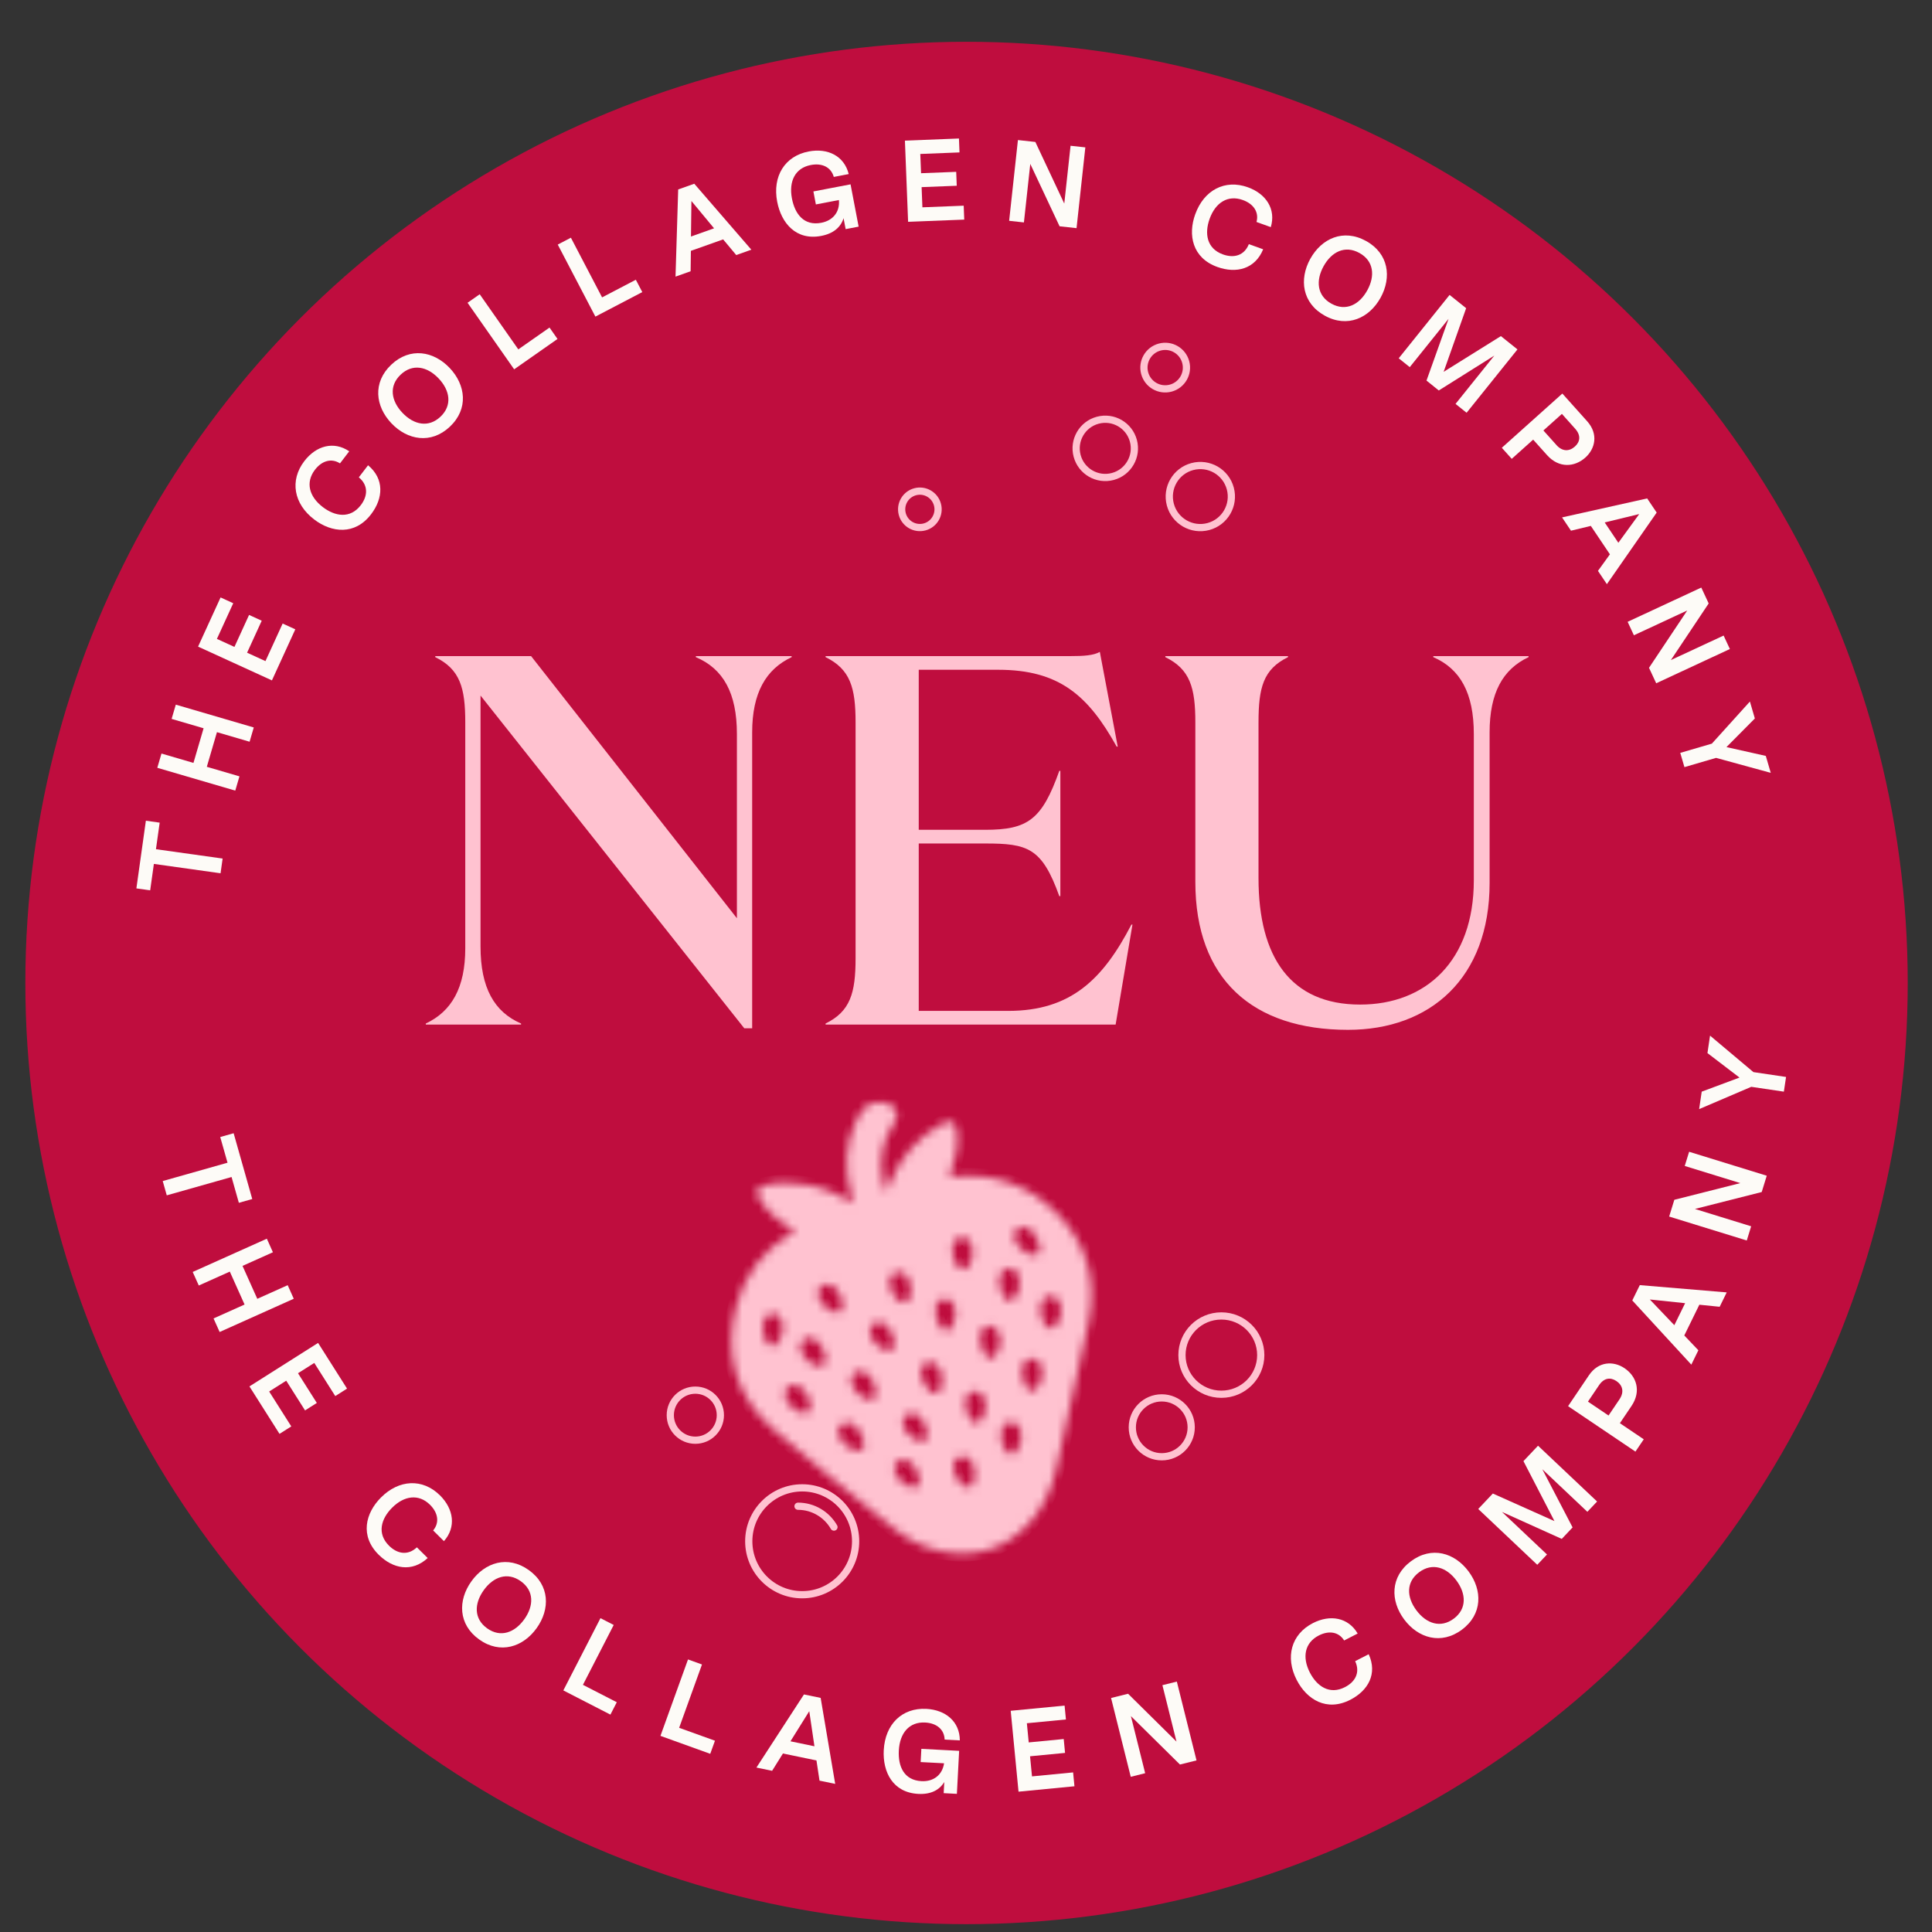
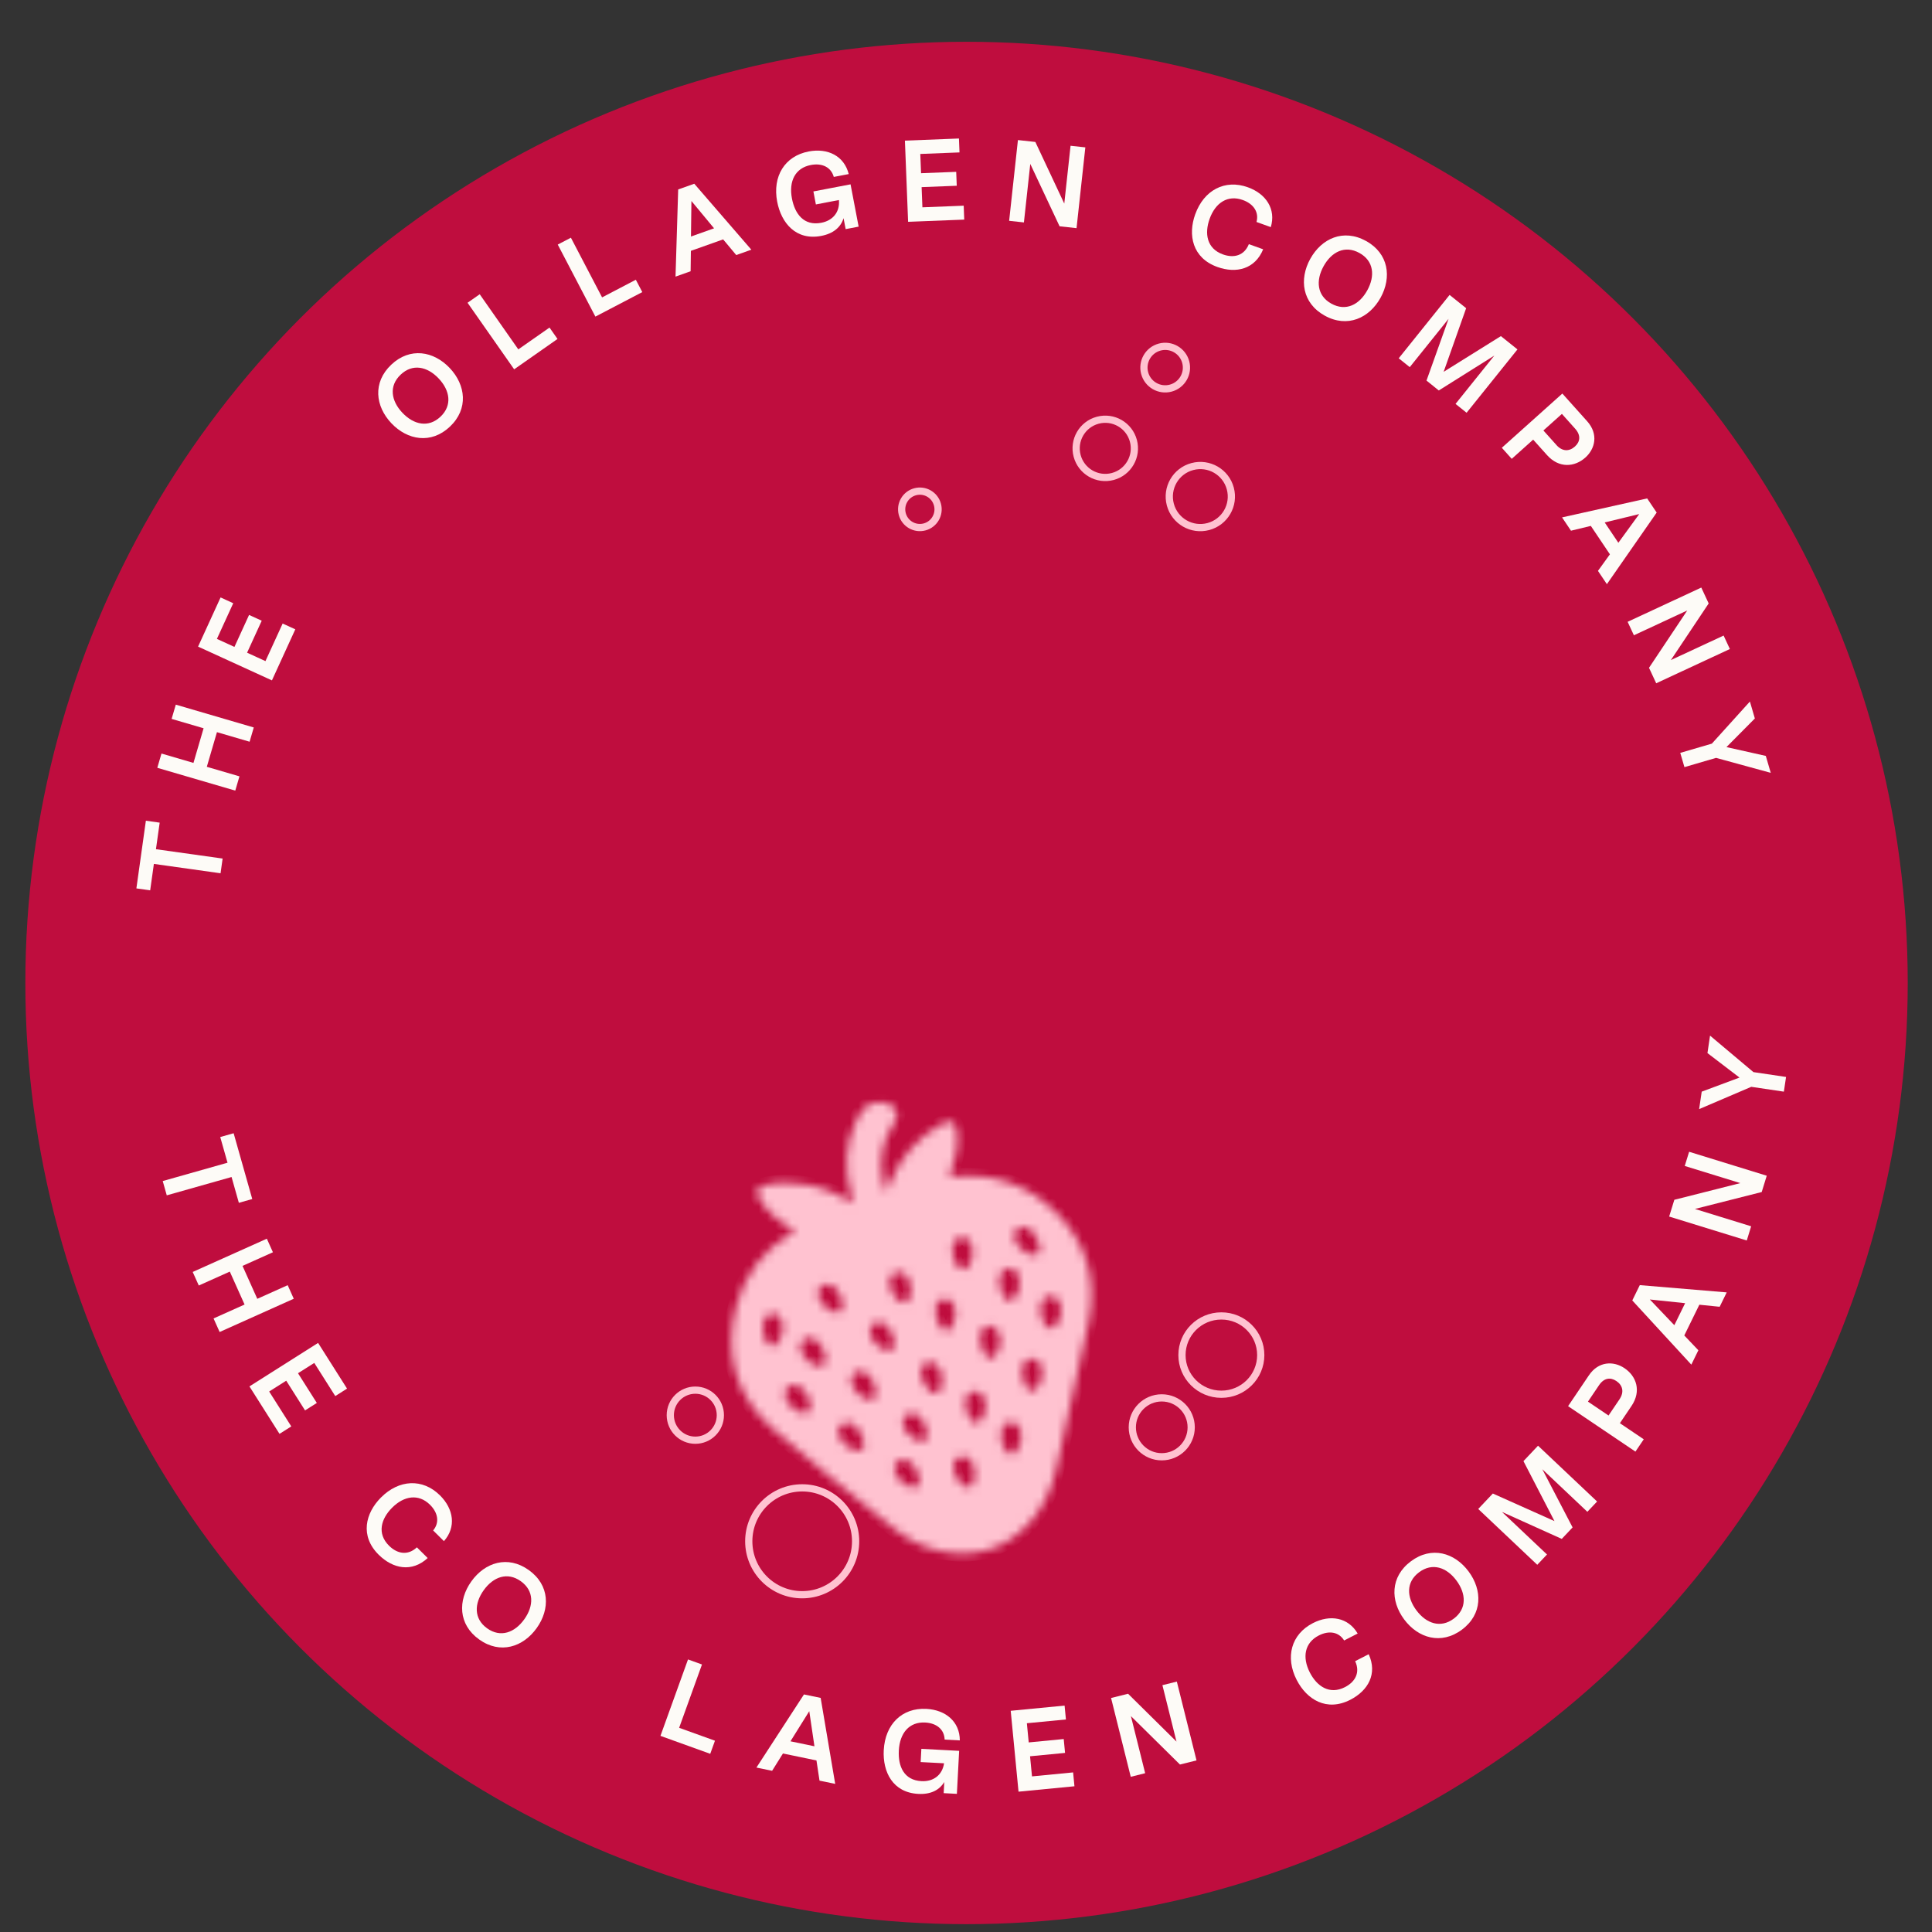
<svg xmlns="http://www.w3.org/2000/svg" width="233" height="233" viewBox="0 0 233 233" fill="none">
  <rect x="0" y="0" width="233" height="233" fill="#333333" stroke="none" />
  <circle cx="116.565" cy="118.547" r="113.508" fill="#BF0D3E" />
  <path d="M27.439 140.224L26.561 137.126L28.177 136.669L30.422 144.603L28.806 145.06L27.926 141.948L20.112 144.159L19.625 142.435L27.439 140.224Z" fill="#FDFBF7" />
  <path d="M32.181 149.388L32.914 151.023L29.248 152.667L31.029 156.638L34.695 154.994L35.428 156.629L26.488 160.64L25.754 159.005L29.496 157.327L27.715 153.356L23.974 155.034L23.24 153.399L32.181 149.388Z" fill="#FDFBF7" />
  <path d="M38.362 161.957L41.853 167.467L40.434 168.367L37.902 164.37L35.939 165.613L38.209 169.195L36.789 170.095L34.519 166.513L32.462 167.816L35.129 172.024L33.709 172.924L30.083 167.201L38.36 161.958L38.362 161.957Z" fill="#FDFBF7" />
  <path d="M45.936 180.609C48.105 178.423 50.964 178.263 53.061 180.342C54.721 181.988 55.037 184.174 53.538 185.863L52.237 184.572C53.015 183.648 52.851 182.461 51.859 181.476C50.498 180.126 48.737 180.371 47.277 181.842C45.965 183.163 45.429 184.937 46.919 186.415C47.914 187.4 49.182 187.633 50.276 186.609L51.577 187.9C49.683 189.649 47.395 189.212 45.666 187.499C43.39 185.241 44.062 182.497 45.936 180.609Z" fill="#FDFBF7" />
  <path d="M56.846 190.714C58.481 188.424 61.235 187.536 63.774 189.352C66.313 191.168 66.361 194.061 64.725 196.348C63.089 198.637 60.328 199.537 57.788 197.721C55.249 195.905 55.209 193.001 56.846 190.714ZM58.749 196.378C60.367 197.535 62.078 196.9 63.232 195.283C64.387 193.666 64.429 191.854 62.812 190.697C61.194 189.541 59.493 190.164 58.336 191.781C57.18 193.399 57.132 195.222 58.749 196.378Z" fill="#FDFBF7" />
-   <path d="M72.42 195.153L74.013 195.972L70.302 203.192L74.385 205.29L73.616 206.783L67.938 203.865L72.418 195.15L72.42 195.153Z" fill="#FDFBF7" />
  <path d="M82.973 200.129L84.659 200.737L81.905 208.374L86.225 209.93L85.655 211.511L79.651 209.346L82.975 200.128L82.973 200.129Z" fill="#FDFBF7" />
  <path d="M96.958 204.35L98.972 204.767L100.725 215.137L98.834 214.745L98.466 212.311L94.423 211.472L93.117 213.56L91.226 213.168L96.958 204.35ZM98.222 210.6L97.598 206.368L95.33 210.002L98.222 210.602L98.222 210.6Z" fill="#FDFBF7" />
  <path d="M106.582 211.063C106.746 207.959 108.772 205.934 111.722 206.091C114.057 206.214 115.749 207.634 115.755 209.892L113.923 209.796C113.888 208.589 112.976 207.811 111.577 207.737C109.662 207.636 108.511 208.992 108.399 211.118C108.299 213.019 109.01 214.696 111.134 214.808C112.56 214.883 113.639 214.084 113.856 212.653L111.031 212.506L111.116 210.912L115.673 211.152L115.401 216.339L113.808 216.255L113.878 214.912C113.293 215.891 112.243 216.424 110.747 216.345C107.671 216.184 106.442 213.709 106.58 211.065L106.582 211.063Z" fill="#FDFBF7" />
  <path d="M121.897 206.322L128.39 205.695L128.551 207.368L123.841 207.823L124.064 210.136L128.285 209.728L128.446 211.401L124.225 211.808L124.459 214.233L129.418 213.753L129.579 215.425L122.835 216.077L121.892 206.325L121.897 206.322Z" fill="#FDFBF7" />
  <path d="M133.996 204.779L136.047 204.268L141.885 210.037L140.188 203.233L141.927 202.8L144.3 212.305L142.303 212.803L136.389 206.965L138.107 213.849L136.369 214.283L133.995 204.777L133.996 204.779Z" fill="#FDFBF7" />
  <path d="M156.382 202.603C154.977 199.863 155.712 197.095 158.339 195.747C160.419 194.681 162.594 195.059 163.736 197.005L162.104 197.842C161.467 196.815 160.289 196.602 159.044 197.241C157.337 198.116 157.023 199.866 157.969 201.708C158.818 203.363 160.338 204.426 162.206 203.467C163.451 202.827 164.066 201.695 163.432 200.337L165.064 199.5C166.14 201.843 165.016 203.881 162.847 204.994C159.996 206.458 157.595 204.967 156.382 202.601L156.382 202.603Z" fill="#FDFBF7" />
  <path d="M169.343 195.303C167.663 193.047 167.655 190.154 170.158 188.29C172.662 186.425 175.431 187.26 177.112 189.516C178.792 191.771 178.808 194.676 176.305 196.54C173.801 198.404 171.024 197.558 169.343 195.303ZM175.32 195.214C176.915 194.027 176.831 192.204 175.644 190.609C174.456 189.014 172.742 188.425 171.148 189.612C169.553 190.799 169.63 192.611 170.817 194.204C172.003 195.797 173.727 196.401 175.322 195.212L175.32 195.214Z" fill="#FDFBF7" />
  <path d="M178.277 181.981L180.036 180.12L187.468 183.445L183.729 176.213L185.488 174.352L192.61 181.083L191.436 182.324L186.003 177.19L189.656 184.207L188.349 185.592L181.136 182.338L186.569 187.472L185.395 188.714L178.274 181.983L178.277 181.981Z" fill="#FDFBF7" />
  <path d="M189.112 169.583L191.618 165.87C192.784 164.141 194.607 164.12 195.917 165.005C197.356 165.976 197.974 167.76 196.761 169.56L195.359 171.638L198.237 173.58L197.234 175.064L189.11 169.584L189.112 169.583ZM195.307 168.763C195.909 167.869 195.693 167.065 194.939 166.555C194.219 166.071 193.442 166.17 192.847 167.052L191.508 169.036L193.991 170.712L195.307 168.763Z" fill="#FDFBF7" />
  <path d="M196.854 156.834L197.76 154.987L208.242 155.863L207.392 157.598L204.942 157.35L203.125 161.058L204.824 162.841L203.974 164.576L196.854 156.834ZM203.225 157.164L198.97 156.718L201.925 159.818L203.225 157.166L203.225 157.164Z" fill="#FDFBF7" />
  <path d="M201.302 146.715L201.925 144.696L209.883 142.683L203.181 140.616L203.709 138.904L213.071 141.793L212.464 143.759L204.409 145.8L211.19 147.892L210.662 149.604L201.3 146.716L201.302 146.715Z" fill="#FDFBF7" />
  <path d="M211.204 131.071L204.916 133.76L205.228 131.655L209.784 129.955L205.92 127.002L206.232 124.897L211.465 129.297L215.399 129.881L215.135 131.654L211.201 131.07L211.204 131.071Z" fill="#FDFBF7" />
  <path d="M18.558 104.187L18.111 107.375L16.448 107.141L17.593 98.978L19.257 99.212L18.808 102.415L26.848 103.542L26.599 105.317L18.559 104.189L18.558 104.187Z" fill="#FDFBF7" />
  <path d="M18.971 92.597L19.475 90.877L23.331 92.007L24.553 87.829L20.697 86.7L21.202 84.981L30.605 87.733L30.101 89.452L26.164 88.299L24.942 92.477L28.878 93.629L28.374 95.349L18.971 92.597Z" fill="#FDFBF7" />
  <path d="M23.887 77.983L26.602 72.052L28.129 72.75L26.159 77.052L28.273 78.018L30.038 74.161L31.564 74.859L29.799 78.716L32.014 79.73L34.087 75.199L35.614 75.897L32.795 82.056L23.884 77.98L23.887 77.983Z" fill="#FDFBF7" />
-   <path d="M37.881 62.64C35.434 60.771 34.91 57.955 36.703 55.608C38.123 53.752 40.251 53.158 42.117 54.427L41.003 55.884C39.988 55.232 38.831 55.546 37.98 56.657C36.816 58.18 37.284 59.896 38.93 61.153C40.408 62.283 42.237 62.589 43.513 60.921C44.364 59.81 44.43 58.522 43.275 57.567L44.389 56.11C46.367 57.763 46.23 60.088 44.749 62.024C42.802 64.571 39.995 64.256 37.882 62.642L37.881 62.64Z" fill="#FDFBF7" />
  <path d="M47.2 51.042C45.266 49 44.918 46.127 47.186 43.982C49.454 41.836 52.302 42.34 54.235 44.383C56.169 46.427 56.528 49.308 54.26 51.453C51.992 53.599 49.135 53.084 47.2 51.042ZM53.123 50.254C54.567 48.886 54.27 47.087 52.903 45.644C51.537 44.2 49.763 43.814 48.32 45.182C46.876 46.547 47.163 48.339 48.531 49.782C49.897 51.226 51.678 51.622 53.121 50.254L53.123 50.254Z" fill="#FDFBF7" />
  <path d="M56.385 36.514L57.853 35.487L62.509 42.136L66.271 39.504L67.235 40.879L62.008 44.54L56.387 36.514L56.385 36.514Z" fill="#FDFBF7" />
  <path d="M67.262 29.497L68.851 28.668L72.612 35.864L76.682 33.738L77.461 35.226L71.804 38.183L67.267 29.498L67.262 29.497Z" fill="#FDFBF7" />
  <path d="M81.792 22.848L83.731 22.159L90.612 30.113L88.79 30.76L87.212 28.871L83.321 30.252L83.289 32.714L81.468 33.361L81.79 22.848L81.792 22.848ZM86.117 27.536L83.386 24.241L83.332 28.524L86.115 27.536L86.117 27.536Z" fill="#FDFBF7" />
  <path d="M93.728 24.323C93.146 21.271 94.63 18.821 97.531 18.267C99.828 17.828 101.809 18.803 102.356 20.993L100.555 21.337C100.233 20.173 99.162 19.635 97.787 19.9C95.903 20.26 95.11 21.85 95.508 23.94C95.866 25.81 96.956 27.269 99.045 26.868C100.448 26.601 101.305 25.568 101.173 24.125L98.395 24.655L98.096 23.088L102.577 22.232L103.552 27.332L101.986 27.632L101.734 26.313C101.4 27.403 100.507 28.172 99.035 28.452C96.01 29.029 94.225 26.92 93.728 24.321L93.728 24.323Z" fill="#FDFBF7" />
  <path d="M109.131 16.96L115.65 16.703L115.716 18.381L110.988 18.568L111.081 20.89L115.319 20.724L115.385 22.402L111.147 22.568L111.242 25.003L116.222 24.806L116.288 26.484L109.518 26.751L109.133 16.96L109.131 16.96Z" fill="#FDFBF7" />
  <path d="M122.763 16.891L124.864 17.12L128.352 24.552L129.11 17.58L130.892 17.773L129.832 27.515L127.786 27.291L124.252 19.769L123.485 26.824L121.703 26.63L122.763 16.889L122.763 16.891Z" fill="#FDFBF7" />
  <path d="M144.149 25.834C145.193 22.936 147.718 21.585 150.498 22.587C152.697 23.379 153.905 25.228 153.259 27.391L151.534 26.77C151.85 25.604 151.202 24.596 149.883 24.122C148.079 23.471 146.585 24.437 145.883 26.385C145.252 28.136 145.511 29.972 147.487 30.683C148.804 31.158 150.052 30.835 150.613 29.444L152.338 30.065C151.359 32.45 149.1 33.02 146.808 32.194C143.792 31.108 143.244 28.334 144.147 25.834L144.149 25.834Z" fill="#FDFBF7" />
  <path d="M158.019 31.219C159.381 28.756 162.01 27.554 164.743 29.061C167.475 30.569 167.859 33.437 166.5 35.9C165.139 38.363 162.503 39.578 159.769 38.069C157.036 36.559 156.658 33.682 158.019 31.217L158.019 31.219ZM160.569 36.624C162.309 37.585 163.935 36.755 164.895 35.014C165.856 33.274 165.685 31.467 163.945 30.508C162.206 29.546 160.587 30.365 159.625 32.105C158.663 33.844 158.827 35.663 160.569 36.624Z" fill="#FDFBF7" />
  <path d="M174.821 35.566L176.818 37.17L174.103 44.843L181.009 40.535L183.006 42.139L176.872 49.779L175.539 48.71L180.218 42.883L173.52 47.09L172.036 45.899L174.697 38.45L170.018 44.277L168.686 43.209L174.82 35.569L174.821 35.566Z" fill="#FDFBF7" />
  <path d="M188.42 47.463L191.409 50.8C192.801 52.353 192.376 54.124 191.198 55.18C189.904 56.337 188.022 56.503 186.574 54.886L184.902 53.02L182.316 55.336L181.121 54.002L188.42 47.463ZM187.703 53.671C188.423 54.474 189.256 54.46 189.934 53.852C190.581 53.273 190.673 52.494 189.963 51.701L188.366 49.917L186.135 51.916L187.704 53.666L187.703 53.671Z" fill="#FDFBF7" />
  <path d="M198.648 60.108L199.796 61.817L193.791 70.451L192.715 68.848L194.156 66.851L191.854 63.424L189.461 64.003L188.385 62.399L198.65 60.11L198.648 60.108ZM195.174 65.458L197.69 61.998L193.527 63.006L195.174 65.458Z" fill="#FDFBF7" />
  <path d="M205.176 70.86L206.067 72.776L201.509 79.604L207.868 76.648L208.623 78.272L199.739 82.403L198.871 80.537L203.483 73.623L197.049 76.615L196.293 74.991L205.178 70.86L205.176 70.86Z" fill="#FDFBF7" />
  <path d="M206.455 89.678L211.039 84.605L211.636 86.648L208.212 90.1L212.956 91.163L213.554 93.206L206.958 91.4L203.143 92.516L202.64 90.797L206.456 89.682L206.455 89.678Z" fill="#FDFBF7" />
-   <path d="M95.473 79.252C92.362 80.712 90.712 83.569 90.712 88.33V124.009H89.759L57.953 83.886V114.169C57.953 119.12 59.604 122.041 62.841 123.437V123.564H51.351V123.437C54.461 121.977 56.112 119.12 56.112 114.359V87.124C56.112 82.934 55.477 80.712 52.493 79.252V79.125H64.048L88.871 110.74V88.52C88.871 83.569 87.22 80.648 83.919 79.252V79.125H95.473V79.252ZM99.564 79.125H129.148C130.609 79.125 131.878 79.061 132.64 78.617L134.799 90.044H134.672C131.244 83.886 127.752 80.775 120.388 80.775H110.801V100.075H118.8C123.943 100.075 125.657 98.869 127.752 92.964H127.879V108.074H127.752C125.657 102.233 123.943 101.725 118.8 101.725H110.801V121.914H121.594C129.148 121.914 133.021 118.105 136.449 111.502H136.576L134.545 123.564H99.564V123.437C102.548 121.977 103.183 119.755 103.183 115.565V87.124C103.183 82.934 102.548 80.712 99.564 79.252V79.125ZM179.647 88.33V106.487C179.647 117.978 172.473 124.199 162.57 124.199C151.079 124.199 144.159 118.105 144.159 106.36V87.124C144.159 82.934 143.524 80.712 140.54 79.252V79.125H155.332V79.252C152.348 80.712 151.777 82.934 151.777 87.124V105.915C151.777 115.438 155.65 121.152 164.03 121.152C171.965 121.152 177.743 115.883 177.743 106.169V88.52C177.743 83.569 176.092 80.648 172.854 79.252V79.125H184.345V79.252C181.234 80.712 179.647 83.569 179.647 88.33Z" fill="#FFC2D0" />
  <path d="M136.557 172.136C136.557 174.097 138.147 175.687 140.108 175.687C142.069 175.687 143.659 174.097 143.659 172.136C143.659 170.175 142.069 168.585 140.108 168.585C138.147 168.585 136.557 170.175 136.557 172.136Z" stroke="#FFC2D0" stroke-width="0.871" stroke-miterlimit="10" />
  <path d="M142.546 163.424C142.546 166.032 144.673 168.146 147.297 168.146C149.92 168.146 152.047 166.032 152.047 163.424C152.047 160.817 149.92 158.703 147.297 158.703C144.673 158.703 142.546 160.817 142.546 163.424Z" stroke="#FFC2D0" stroke-width="0.871" stroke-miterlimit="10" />
  <path d="M90.301 185.88C90.301 189.439 93.186 192.324 96.745 192.324C100.303 192.324 103.188 189.439 103.188 185.88C103.188 182.321 100.303 179.436 96.745 179.436C93.186 179.436 90.301 182.321 90.301 185.88Z" stroke="#FFC2D0" stroke-width="0.871" stroke-miterlimit="10" />
-   <path d="M96.241 181.652C98.089 181.652 99.715 182.668 100.576 184.168" stroke="#FFC2D0" stroke-width="0.871" stroke-miterlimit="10" stroke-linecap="round" />
  <path d="M80.838 170.671C80.838 172.338 82.189 173.689 83.857 173.689C85.524 173.689 86.875 172.338 86.875 170.671C86.875 169.004 85.524 167.652 83.857 167.652C82.189 167.652 80.838 169.004 80.838 170.671Z" stroke="#FFC2D0" stroke-width="0.871" stroke-miterlimit="10" />
  <mask id="path-44-inside-1_8008_438" fill="white">
    <path d="M127.249 146.106C123.844 142.797 119.693 141.423 114.952 141.916C114.585 141.955 114.472 141.804 114.614 141.462C115.223 139.933 115.572 138.366 115.436 136.711C115.31 135.192 114.749 134.892 113.424 135.637C110.628 137.214 108.654 139.527 107.396 142.458C107.222 142.865 107.067 143.281 106.854 143.813C106.158 141.52 106.051 139.372 106.874 137.224C107.145 136.527 107.541 135.899 107.919 135.26C108.441 134.36 108.199 133.625 107.261 133.18C106.593 132.861 105.906 132.803 105.19 133.054C104.223 133.383 103.729 134.186 103.313 135.018C101.843 138.008 101.814 141.104 102.694 144.258C102.771 144.529 102.878 144.8 102.975 145.07C101.156 144.006 99.308 143.232 97.305 142.874C95.554 142.565 93.803 142.497 92.081 142.99C91.306 143.213 91.123 143.726 91.519 144.442C91.955 145.235 92.516 145.922 93.174 146.541C93.967 147.286 94.857 147.876 95.835 148.35C95.747 148.573 95.573 148.612 95.438 148.699C92.032 150.808 89.71 153.788 88.743 157.648C87.291 163.434 88.772 168.465 93.28 172.402C97.953 176.485 102.839 180.297 107.648 184.225C109.341 185.609 111.256 186.615 113.414 187.07C117.4 187.902 120.883 186.963 123.786 184.061C125.73 182.126 126.814 179.717 127.404 177.085C128.73 171.203 130.103 165.32 131.303 159.409C132.348 154.291 131.023 149.763 127.249 146.096L127.249 146.106ZM92.1 159.37C92.255 158.78 92.642 158.441 93.145 158.422C93.677 158.403 94.112 158.712 94.277 159.312C94.548 160.27 94.335 161.16 93.754 161.953C93.358 162.495 92.874 162.457 92.497 161.886C92.38 161.702 92.293 161.499 92.255 161.412C92.003 160.667 91.916 160.018 92.1 159.361L92.1 159.37ZM97.74 169.79C97.702 170.245 97.441 170.467 96.986 170.438C96.009 170.371 94.79 169.239 94.674 168.271C94.625 167.836 94.751 167.459 95.138 167.207C95.564 166.936 95.999 166.946 96.415 167.207C97.005 167.584 97.353 168.145 97.595 168.794C97.711 169.113 97.779 169.442 97.75 169.781L97.74 169.79ZM96.541 162.621C96.483 162.166 96.618 161.789 97.015 161.528C97.412 161.267 97.808 161.267 98.215 161.489C98.863 161.837 99.134 162.476 99.385 163.056C99.511 163.443 99.608 163.782 99.559 164.14C99.511 164.575 99.25 164.788 98.824 164.769C97.866 164.72 96.666 163.589 96.55 162.631L96.541 162.621ZM104.184 174.415C104.126 174.773 103.923 174.947 103.565 174.957C102.607 174.986 101.262 173.854 101.117 172.906C101.049 172.441 101.136 172.025 101.562 171.764C101.997 171.493 102.443 171.512 102.878 171.793C103.371 172.112 103.768 172.654 104.02 173.399C104.126 173.728 104.252 174.057 104.194 174.415L104.184 174.415ZM98.66 156.129C98.611 155.703 98.737 155.345 99.095 155.104C99.482 154.842 99.898 154.775 100.324 155.026C100.924 155.384 101.223 155.955 101.456 156.526C101.581 156.932 101.669 157.3 101.63 157.677C101.581 158.112 101.311 158.325 100.895 158.287C99.927 158.209 98.766 157.068 98.66 156.11L98.66 156.129ZM102.665 166.588C102.626 166.162 102.752 165.804 103.11 165.562C103.478 165.32 103.865 165.272 104.271 165.485C104.939 165.833 105.229 166.472 105.49 167.11C105.587 167.459 105.684 167.797 105.655 168.145C105.616 168.629 105.335 168.852 104.861 168.794C103.874 168.678 102.762 167.546 102.665 166.578L102.665 166.588ZM110.908 178.72C110.879 179.214 110.579 179.456 110.095 179.388C109.196 179.262 108.151 178.333 107.919 177.443C107.793 176.969 107.899 176.553 108.296 176.234C108.654 175.944 109.128 175.924 109.563 176.195C110.163 176.563 110.492 177.143 110.715 177.782C110.821 178.082 110.928 178.391 110.908 178.72ZM104.919 160.705C104.871 160.231 105.026 159.844 105.451 159.593C105.858 159.351 106.264 159.409 106.641 159.651C107.183 159.999 107.445 160.551 107.667 161.15C107.773 161.499 107.909 161.876 107.841 162.273C107.764 162.727 107.503 162.931 107.048 162.873C106.109 162.747 105.016 161.634 104.91 160.696L104.919 160.705ZM111.856 173.138C111.827 173.631 111.537 173.873 111.044 173.805C110.125 173.68 109.089 172.693 108.905 171.793C108.809 171.319 108.934 170.922 109.321 170.642C109.718 170.351 110.202 170.351 110.628 170.642C111.169 171.019 111.44 171.57 111.663 172.17C111.76 172.49 111.876 172.809 111.856 173.147L111.856 173.138ZM107.29 154.368C107.348 153.875 107.638 153.585 108.102 153.449C108.547 153.323 108.954 153.42 109.244 153.797C109.892 154.639 110.018 155.578 109.65 156.564C109.438 157.155 108.964 157.251 108.46 156.884C107.948 156.506 107.648 155.984 107.454 155.51C107.299 155.065 107.241 154.726 107.29 154.368ZM111.063 165.717C110.976 165.001 111.218 164.566 111.808 164.363C112.388 164.159 112.843 164.343 113.23 164.972C113.317 165.117 113.395 165.282 113.453 165.388C113.646 166.085 113.714 166.733 113.501 167.371C113.269 168.087 112.775 168.242 112.205 167.768C111.566 167.236 111.179 166.549 111.073 165.717L111.063 165.717ZM117.381 178.827C117.158 179.378 116.752 179.523 116.268 179.175C115.465 178.614 115.049 177.821 114.991 176.853C114.952 176.292 115.194 175.934 115.659 175.74C116.171 175.528 116.626 175.634 117.003 176.05C117.197 176.253 117.313 176.505 117.4 176.776C117.603 177.463 117.661 178.149 117.381 178.827ZM118.252 171.319C117.913 171.716 117.526 171.725 117.168 171.338C116.955 171.116 116.82 170.864 116.655 170.39C116.471 169.848 116.355 169.297 116.491 168.716C116.616 168.165 116.955 167.846 117.458 167.787C117.942 167.729 118.368 167.971 118.619 168.465C119.026 169.268 118.861 170.632 118.261 171.319L118.252 171.319ZM114.73 160.086C114.382 160.599 113.898 160.618 113.511 160.115C113.017 159.467 112.795 158.722 112.834 157.909C112.863 157.203 113.259 156.739 113.83 156.671C114.42 156.603 114.875 156.942 115.165 157.803C115.339 158.499 115.233 159.331 114.72 160.086L114.73 160.086ZM122.499 175.073C122.18 175.518 121.715 175.489 121.367 175.063C121.154 174.812 121.057 174.512 120.941 174.202C120.748 173.66 120.67 173.099 120.786 172.528C120.912 171.909 121.328 171.522 121.87 171.503C122.412 171.483 122.847 171.803 123.021 172.393C123.312 173.37 123.089 174.27 122.499 175.073ZM120.099 163.395C119.722 163.937 119.258 163.937 118.851 163.395C118.339 162.718 118.145 161.934 118.232 161.083C118.31 160.376 118.706 159.97 119.325 159.922C119.858 159.883 120.312 160.251 120.574 161.054C120.748 161.779 120.632 162.621 120.099 163.385L120.099 163.395ZM116.752 152.723C116.404 153.227 115.959 153.227 115.562 152.762C115.446 152.627 115.349 152.482 115.272 152.327C115.185 152.162 115.117 151.988 115.068 151.872C114.865 151.253 114.788 150.701 114.923 150.131C115.049 149.608 115.426 149.269 115.91 149.221C116.423 149.173 116.878 149.434 117.081 149.947C117.478 150.934 117.332 151.862 116.742 152.723L116.752 152.723ZM124.995 167.449C124.666 167.875 124.24 167.836 123.882 167.43C123.699 167.217 123.612 166.946 123.505 166.714C123.283 166.065 123.166 165.427 123.341 164.769C123.486 164.198 123.873 163.859 124.405 163.83C124.898 163.811 125.343 164.111 125.518 164.653C125.846 165.678 125.634 166.617 124.995 167.449ZM122.373 156.487C122.015 156.971 121.531 156.99 121.183 156.497C120.622 155.723 120.409 154.842 120.612 153.894C120.738 153.294 121.164 152.946 121.706 152.936C122.238 152.936 122.673 153.265 122.886 153.923C123.089 154.794 122.963 155.684 122.373 156.487ZM122.305 149.115C122.286 148.67 122.46 148.321 122.857 148.099C123.263 147.867 123.679 147.934 124.057 148.166C124.647 148.544 124.976 149.124 125.247 149.869C125.314 150.092 125.45 150.421 125.392 150.779C125.343 151.146 125.14 151.35 124.753 151.359C123.737 151.388 122.344 150.121 122.305 149.115ZM127.423 159.728C126.998 160.367 126.495 160.357 126.03 159.728C125.866 159.515 125.788 159.264 125.721 159.099C125.488 158.432 125.43 157.832 125.585 157.222C125.74 156.642 126.117 156.313 126.649 156.284C127.172 156.255 127.598 156.545 127.791 157.116C128.12 158.054 127.956 158.935 127.414 159.738L127.423 159.728Z" />
  </mask>
  <path d="M127.249 146.106C123.844 142.797 119.693 141.423 114.952 141.916C114.585 141.955 114.472 141.804 114.614 141.462C115.223 139.933 115.572 138.366 115.436 136.711C115.31 135.192 114.749 134.892 113.424 135.637C110.628 137.214 108.654 139.527 107.396 142.458C107.222 142.865 107.067 143.281 106.854 143.813C106.158 141.52 106.051 139.372 106.874 137.224C107.145 136.527 107.541 135.899 107.919 135.26C108.441 134.36 108.199 133.625 107.261 133.18C106.593 132.861 105.906 132.803 105.19 133.054C104.223 133.383 103.729 134.186 103.313 135.018C101.843 138.008 101.814 141.104 102.694 144.258C102.771 144.529 102.878 144.8 102.975 145.07C101.156 144.006 99.308 143.232 97.305 142.874C95.554 142.565 93.803 142.497 92.081 142.99C91.306 143.213 91.123 143.726 91.519 144.442C91.955 145.235 92.516 145.922 93.174 146.541C93.967 147.286 94.857 147.876 95.835 148.35C95.747 148.573 95.573 148.612 95.438 148.699C92.032 150.808 89.71 153.788 88.743 157.648C87.291 163.434 88.772 168.465 93.28 172.402C97.953 176.485 102.839 180.297 107.648 184.225C109.341 185.609 111.256 186.615 113.414 187.07C117.4 187.902 120.883 186.963 123.786 184.061C125.73 182.126 126.814 179.717 127.404 177.085C128.73 171.203 130.103 165.32 131.303 159.409C132.348 154.291 131.023 149.763 127.249 146.096L127.249 146.106ZM92.1 159.37C92.255 158.78 92.642 158.441 93.145 158.422C93.677 158.403 94.112 158.712 94.277 159.312C94.548 160.27 94.335 161.16 93.754 161.953C93.358 162.495 92.874 162.457 92.497 161.886C92.38 161.702 92.293 161.499 92.255 161.412C92.003 160.667 91.916 160.018 92.1 159.361L92.1 159.37ZM97.74 169.79C97.702 170.245 97.441 170.467 96.986 170.438C96.009 170.371 94.79 169.239 94.674 168.271C94.625 167.836 94.751 167.459 95.138 167.207C95.564 166.936 95.999 166.946 96.415 167.207C97.005 167.584 97.353 168.145 97.595 168.794C97.711 169.113 97.779 169.442 97.75 169.781L97.74 169.79ZM96.541 162.621C96.483 162.166 96.618 161.789 97.015 161.528C97.412 161.267 97.808 161.267 98.215 161.489C98.863 161.837 99.134 162.476 99.385 163.056C99.511 163.443 99.608 163.782 99.559 164.14C99.511 164.575 99.25 164.788 98.824 164.769C97.866 164.72 96.666 163.589 96.55 162.631L96.541 162.621ZM104.184 174.415C104.126 174.773 103.923 174.947 103.565 174.957C102.607 174.986 101.262 173.854 101.117 172.906C101.049 172.441 101.136 172.025 101.562 171.764C101.997 171.493 102.443 171.512 102.878 171.793C103.371 172.112 103.768 172.654 104.02 173.399C104.126 173.728 104.252 174.057 104.194 174.415L104.184 174.415ZM98.66 156.129C98.611 155.703 98.737 155.345 99.095 155.104C99.482 154.842 99.898 154.775 100.324 155.026C100.924 155.384 101.223 155.955 101.456 156.526C101.581 156.932 101.669 157.3 101.63 157.677C101.581 158.112 101.311 158.325 100.895 158.287C99.927 158.209 98.766 157.068 98.66 156.11L98.66 156.129ZM102.665 166.588C102.626 166.162 102.752 165.804 103.11 165.562C103.478 165.32 103.865 165.272 104.271 165.485C104.939 165.833 105.229 166.472 105.49 167.11C105.587 167.459 105.684 167.797 105.655 168.145C105.616 168.629 105.335 168.852 104.861 168.794C103.874 168.678 102.762 167.546 102.665 166.578L102.665 166.588ZM110.908 178.72C110.879 179.214 110.579 179.456 110.095 179.388C109.196 179.262 108.151 178.333 107.919 177.443C107.793 176.969 107.899 176.553 108.296 176.234C108.654 175.944 109.128 175.924 109.563 176.195C110.163 176.563 110.492 177.143 110.715 177.782C110.821 178.082 110.928 178.391 110.908 178.72ZM104.919 160.705C104.871 160.231 105.026 159.844 105.451 159.593C105.858 159.351 106.264 159.409 106.641 159.651C107.183 159.999 107.445 160.551 107.667 161.15C107.773 161.499 107.909 161.876 107.841 162.273C107.764 162.727 107.503 162.931 107.048 162.873C106.109 162.747 105.016 161.634 104.91 160.696L104.919 160.705ZM111.856 173.138C111.827 173.631 111.537 173.873 111.044 173.805C110.125 173.68 109.089 172.693 108.905 171.793C108.809 171.319 108.934 170.922 109.321 170.642C109.718 170.351 110.202 170.351 110.628 170.642C111.169 171.019 111.44 171.57 111.663 172.17C111.76 172.49 111.876 172.809 111.856 173.147L111.856 173.138ZM107.29 154.368C107.348 153.875 107.638 153.585 108.102 153.449C108.547 153.323 108.954 153.42 109.244 153.797C109.892 154.639 110.018 155.578 109.65 156.564C109.438 157.155 108.964 157.251 108.46 156.884C107.948 156.506 107.648 155.984 107.454 155.51C107.299 155.065 107.241 154.726 107.29 154.368ZM111.063 165.717C110.976 165.001 111.218 164.566 111.808 164.363C112.388 164.159 112.843 164.343 113.23 164.972C113.317 165.117 113.395 165.282 113.453 165.388C113.646 166.085 113.714 166.733 113.501 167.371C113.269 168.087 112.775 168.242 112.205 167.768C111.566 167.236 111.179 166.549 111.073 165.717L111.063 165.717ZM117.381 178.827C117.158 179.378 116.752 179.523 116.268 179.175C115.465 178.614 115.049 177.821 114.991 176.853C114.952 176.292 115.194 175.934 115.659 175.74C116.171 175.528 116.626 175.634 117.003 176.05C117.197 176.253 117.313 176.505 117.4 176.776C117.603 177.463 117.661 178.149 117.381 178.827ZM118.252 171.319C117.913 171.716 117.526 171.725 117.168 171.338C116.955 171.116 116.82 170.864 116.655 170.39C116.471 169.848 116.355 169.297 116.491 168.716C116.616 168.165 116.955 167.846 117.458 167.787C117.942 167.729 118.368 167.971 118.619 168.465C119.026 169.268 118.861 170.632 118.261 171.319L118.252 171.319ZM114.73 160.086C114.382 160.599 113.898 160.618 113.511 160.115C113.017 159.467 112.795 158.722 112.834 157.909C112.863 157.203 113.259 156.739 113.83 156.671C114.42 156.603 114.875 156.942 115.165 157.803C115.339 158.499 115.233 159.331 114.72 160.086L114.73 160.086ZM122.499 175.073C122.18 175.518 121.715 175.489 121.367 175.063C121.154 174.812 121.057 174.512 120.941 174.202C120.748 173.66 120.67 173.099 120.786 172.528C120.912 171.909 121.328 171.522 121.87 171.503C122.412 171.483 122.847 171.803 123.021 172.393C123.312 173.37 123.089 174.27 122.499 175.073ZM120.099 163.395C119.722 163.937 119.258 163.937 118.851 163.395C118.339 162.718 118.145 161.934 118.232 161.083C118.31 160.376 118.706 159.97 119.325 159.922C119.858 159.883 120.312 160.251 120.574 161.054C120.748 161.779 120.632 162.621 120.099 163.385L120.099 163.395ZM116.752 152.723C116.404 153.227 115.959 153.227 115.562 152.762C115.446 152.627 115.349 152.482 115.272 152.327C115.185 152.162 115.117 151.988 115.068 151.872C114.865 151.253 114.788 150.701 114.923 150.131C115.049 149.608 115.426 149.269 115.91 149.221C116.423 149.173 116.878 149.434 117.081 149.947C117.478 150.934 117.332 151.862 116.742 152.723L116.752 152.723ZM124.995 167.449C124.666 167.875 124.24 167.836 123.882 167.43C123.699 167.217 123.612 166.946 123.505 166.714C123.283 166.065 123.166 165.427 123.341 164.769C123.486 164.198 123.873 163.859 124.405 163.83C124.898 163.811 125.343 164.111 125.518 164.653C125.846 165.678 125.634 166.617 124.995 167.449ZM122.373 156.487C122.015 156.971 121.531 156.99 121.183 156.497C120.622 155.723 120.409 154.842 120.612 153.894C120.738 153.294 121.164 152.946 121.706 152.936C122.238 152.936 122.673 153.265 122.886 153.923C123.089 154.794 122.963 155.684 122.373 156.487ZM122.305 149.115C122.286 148.67 122.46 148.321 122.857 148.099C123.263 147.867 123.679 147.934 124.057 148.166C124.647 148.544 124.976 149.124 125.247 149.869C125.314 150.092 125.45 150.421 125.392 150.779C125.343 151.146 125.14 151.35 124.753 151.359C123.737 151.388 122.344 150.121 122.305 149.115ZM127.423 159.728C126.998 160.367 126.495 160.357 126.03 159.728C125.866 159.515 125.788 159.264 125.721 159.099C125.488 158.432 125.43 157.832 125.585 157.222C125.74 156.642 126.117 156.313 126.649 156.284C127.172 156.255 127.598 156.545 127.791 157.116C128.12 158.054 127.956 158.935 127.414 159.738L127.423 159.728Z" fill="#FFC2D0" stroke="#FFC2D0" stroke-width="1.935" mask="url(#path-44-inside-1_8008_438)" />
  <path d="M145.729 63.502C147.726 62.967 148.912 60.914 148.376 58.916C147.841 56.919 145.788 55.734 143.791 56.269C141.793 56.804 140.608 58.857 141.143 60.855C141.678 62.852 143.731 64.037 145.729 63.502Z" stroke="#FFC2D0" stroke-width="0.871" stroke-miterlimit="10" />
  <path d="M134.205 57.464C136.079 56.962 137.19 55.037 136.688 53.163C136.186 51.289 134.261 50.178 132.387 50.68C130.513 51.182 129.402 53.108 129.904 54.981C130.406 56.855 132.331 57.967 134.205 57.464Z" stroke="#FFC2D0" stroke-width="0.871" stroke-miterlimit="10" />
  <path d="M141.186 46.81C142.554 46.443 143.366 45.038 142.999 43.67C142.633 42.302 141.227 41.49 139.859 41.857C138.491 42.223 137.68 43.629 138.046 44.997C138.413 46.365 139.819 47.176 141.186 46.81Z" stroke="#FFC2D0" stroke-width="0.871" stroke-miterlimit="10" />
  <path d="M111.505 63.548C112.677 63.234 113.372 62.029 113.058 60.858C112.744 59.686 111.54 58.991 110.368 59.305C109.197 59.619 108.501 60.823 108.815 61.995C109.129 63.166 110.334 63.862 111.505 63.548Z" stroke="#FFC2D0" stroke-width="0.871" stroke-miterlimit="10" />
</svg>